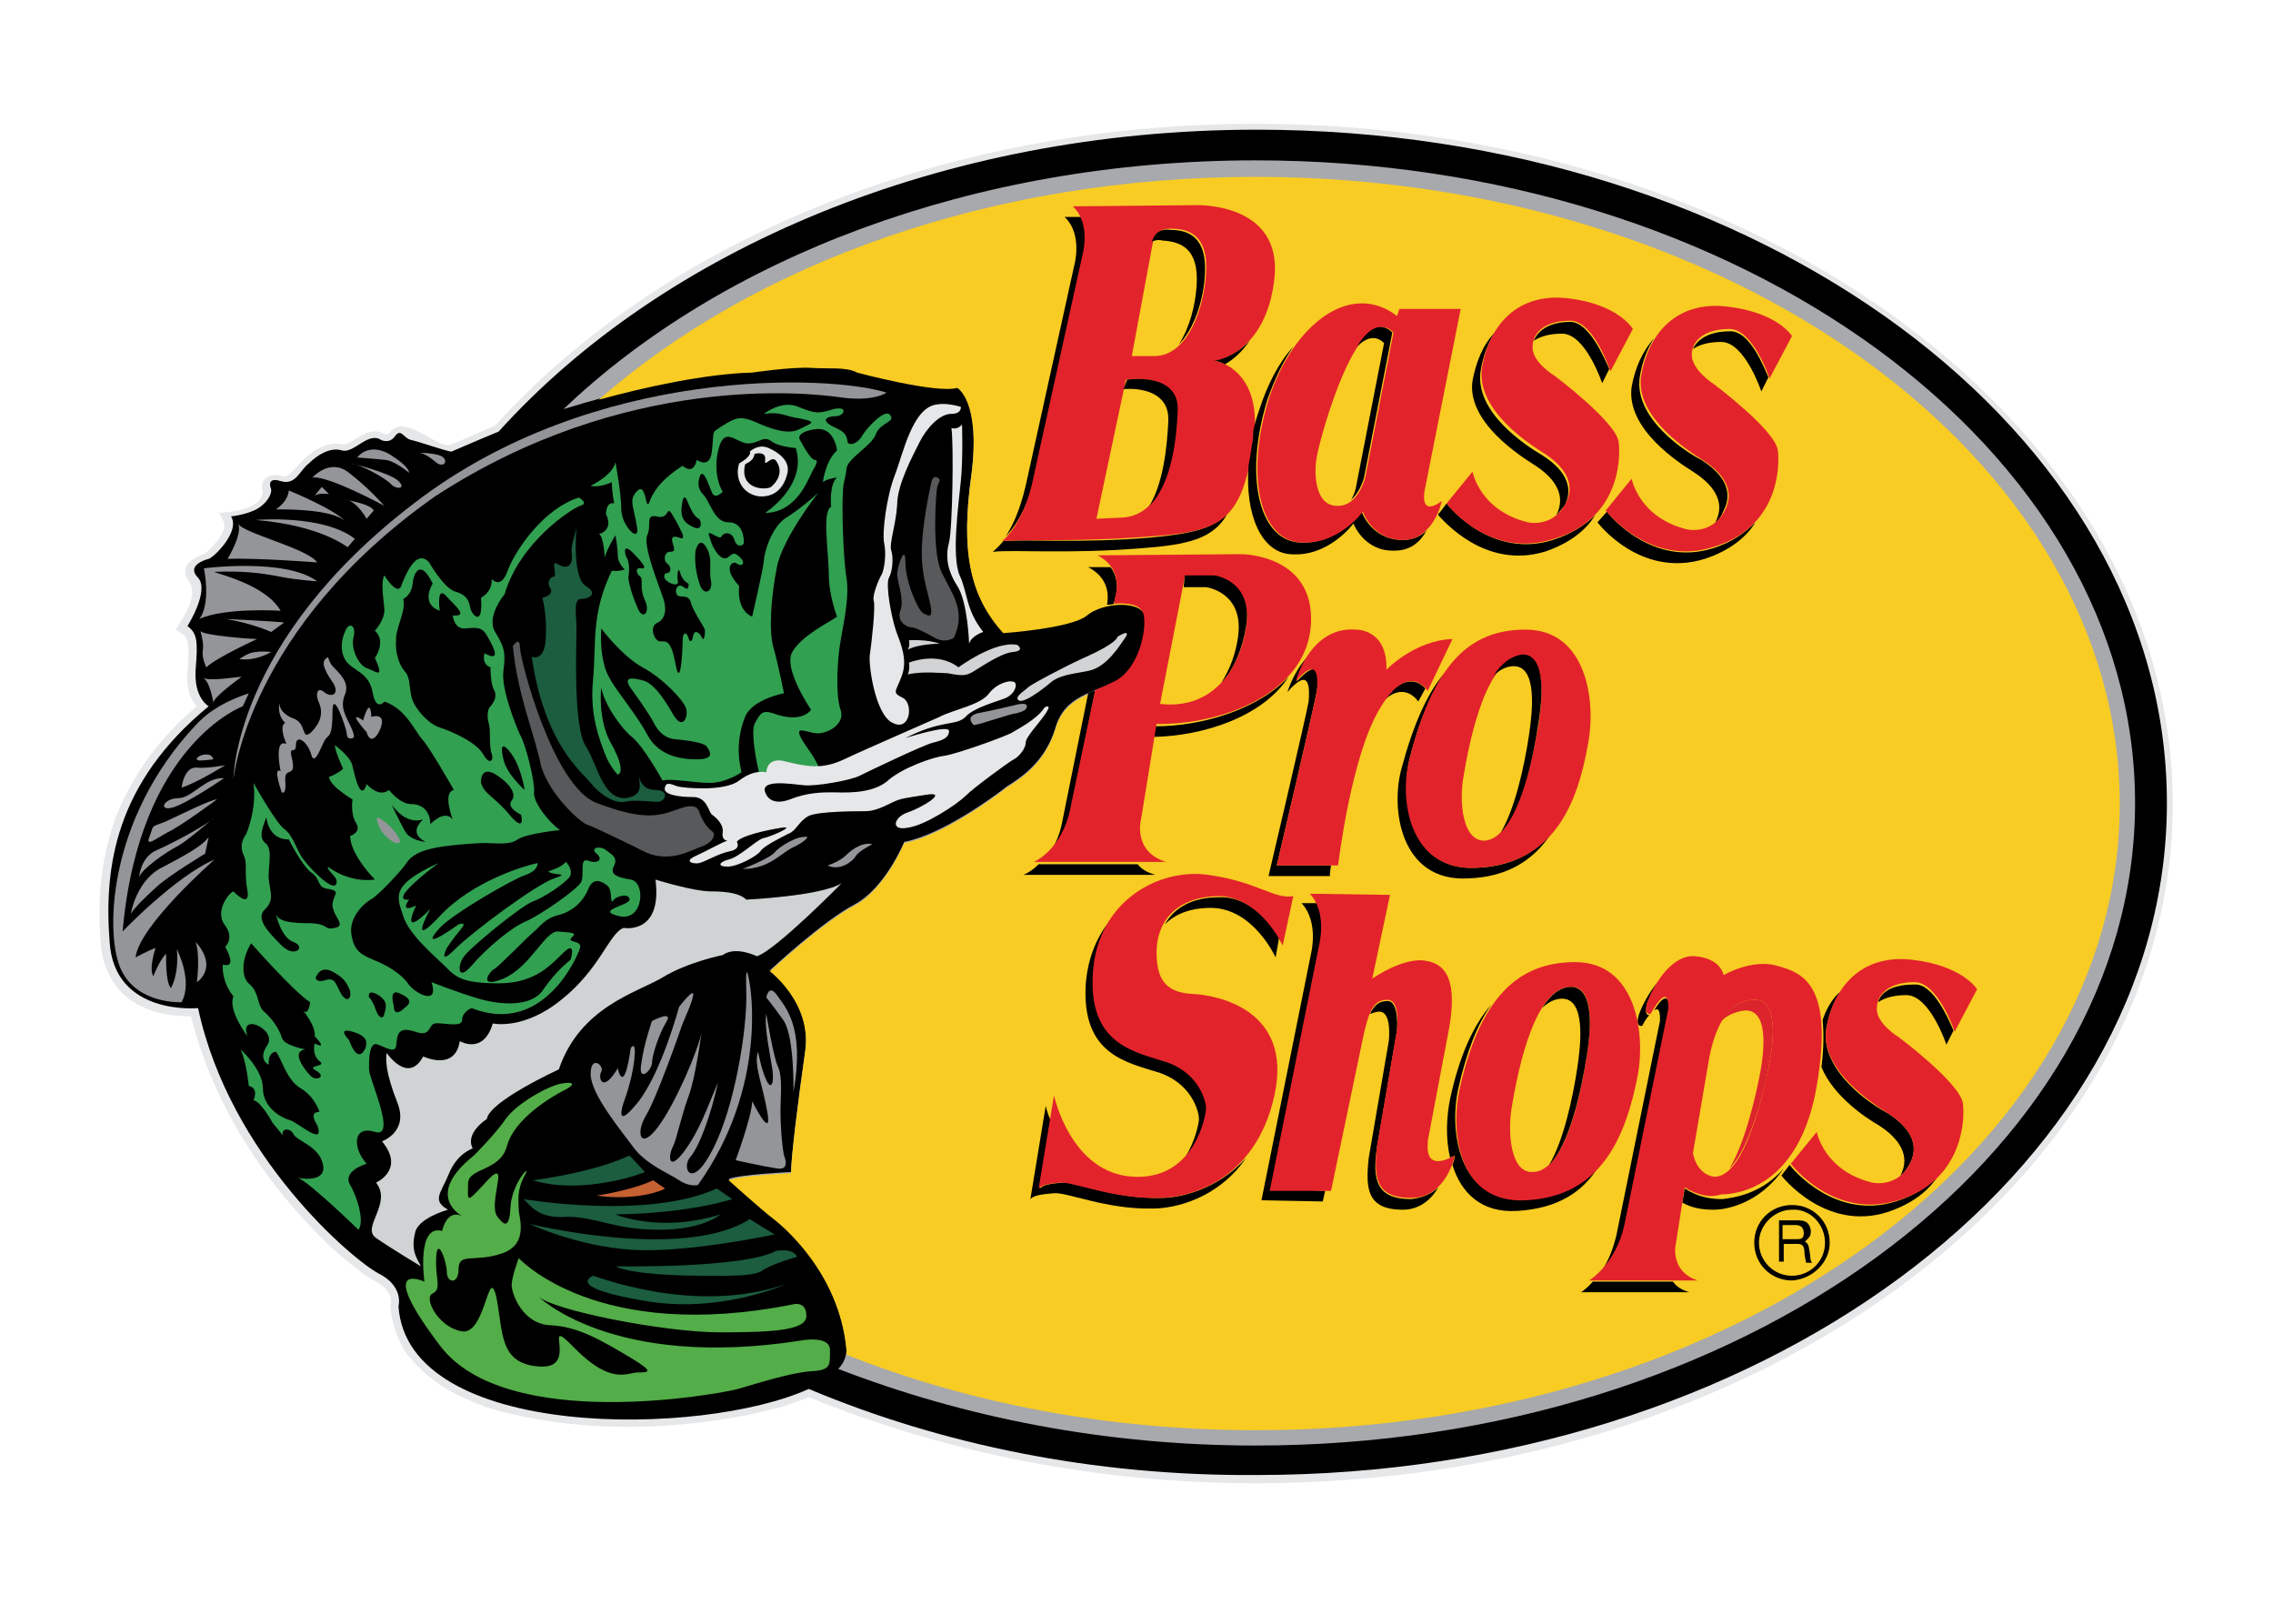
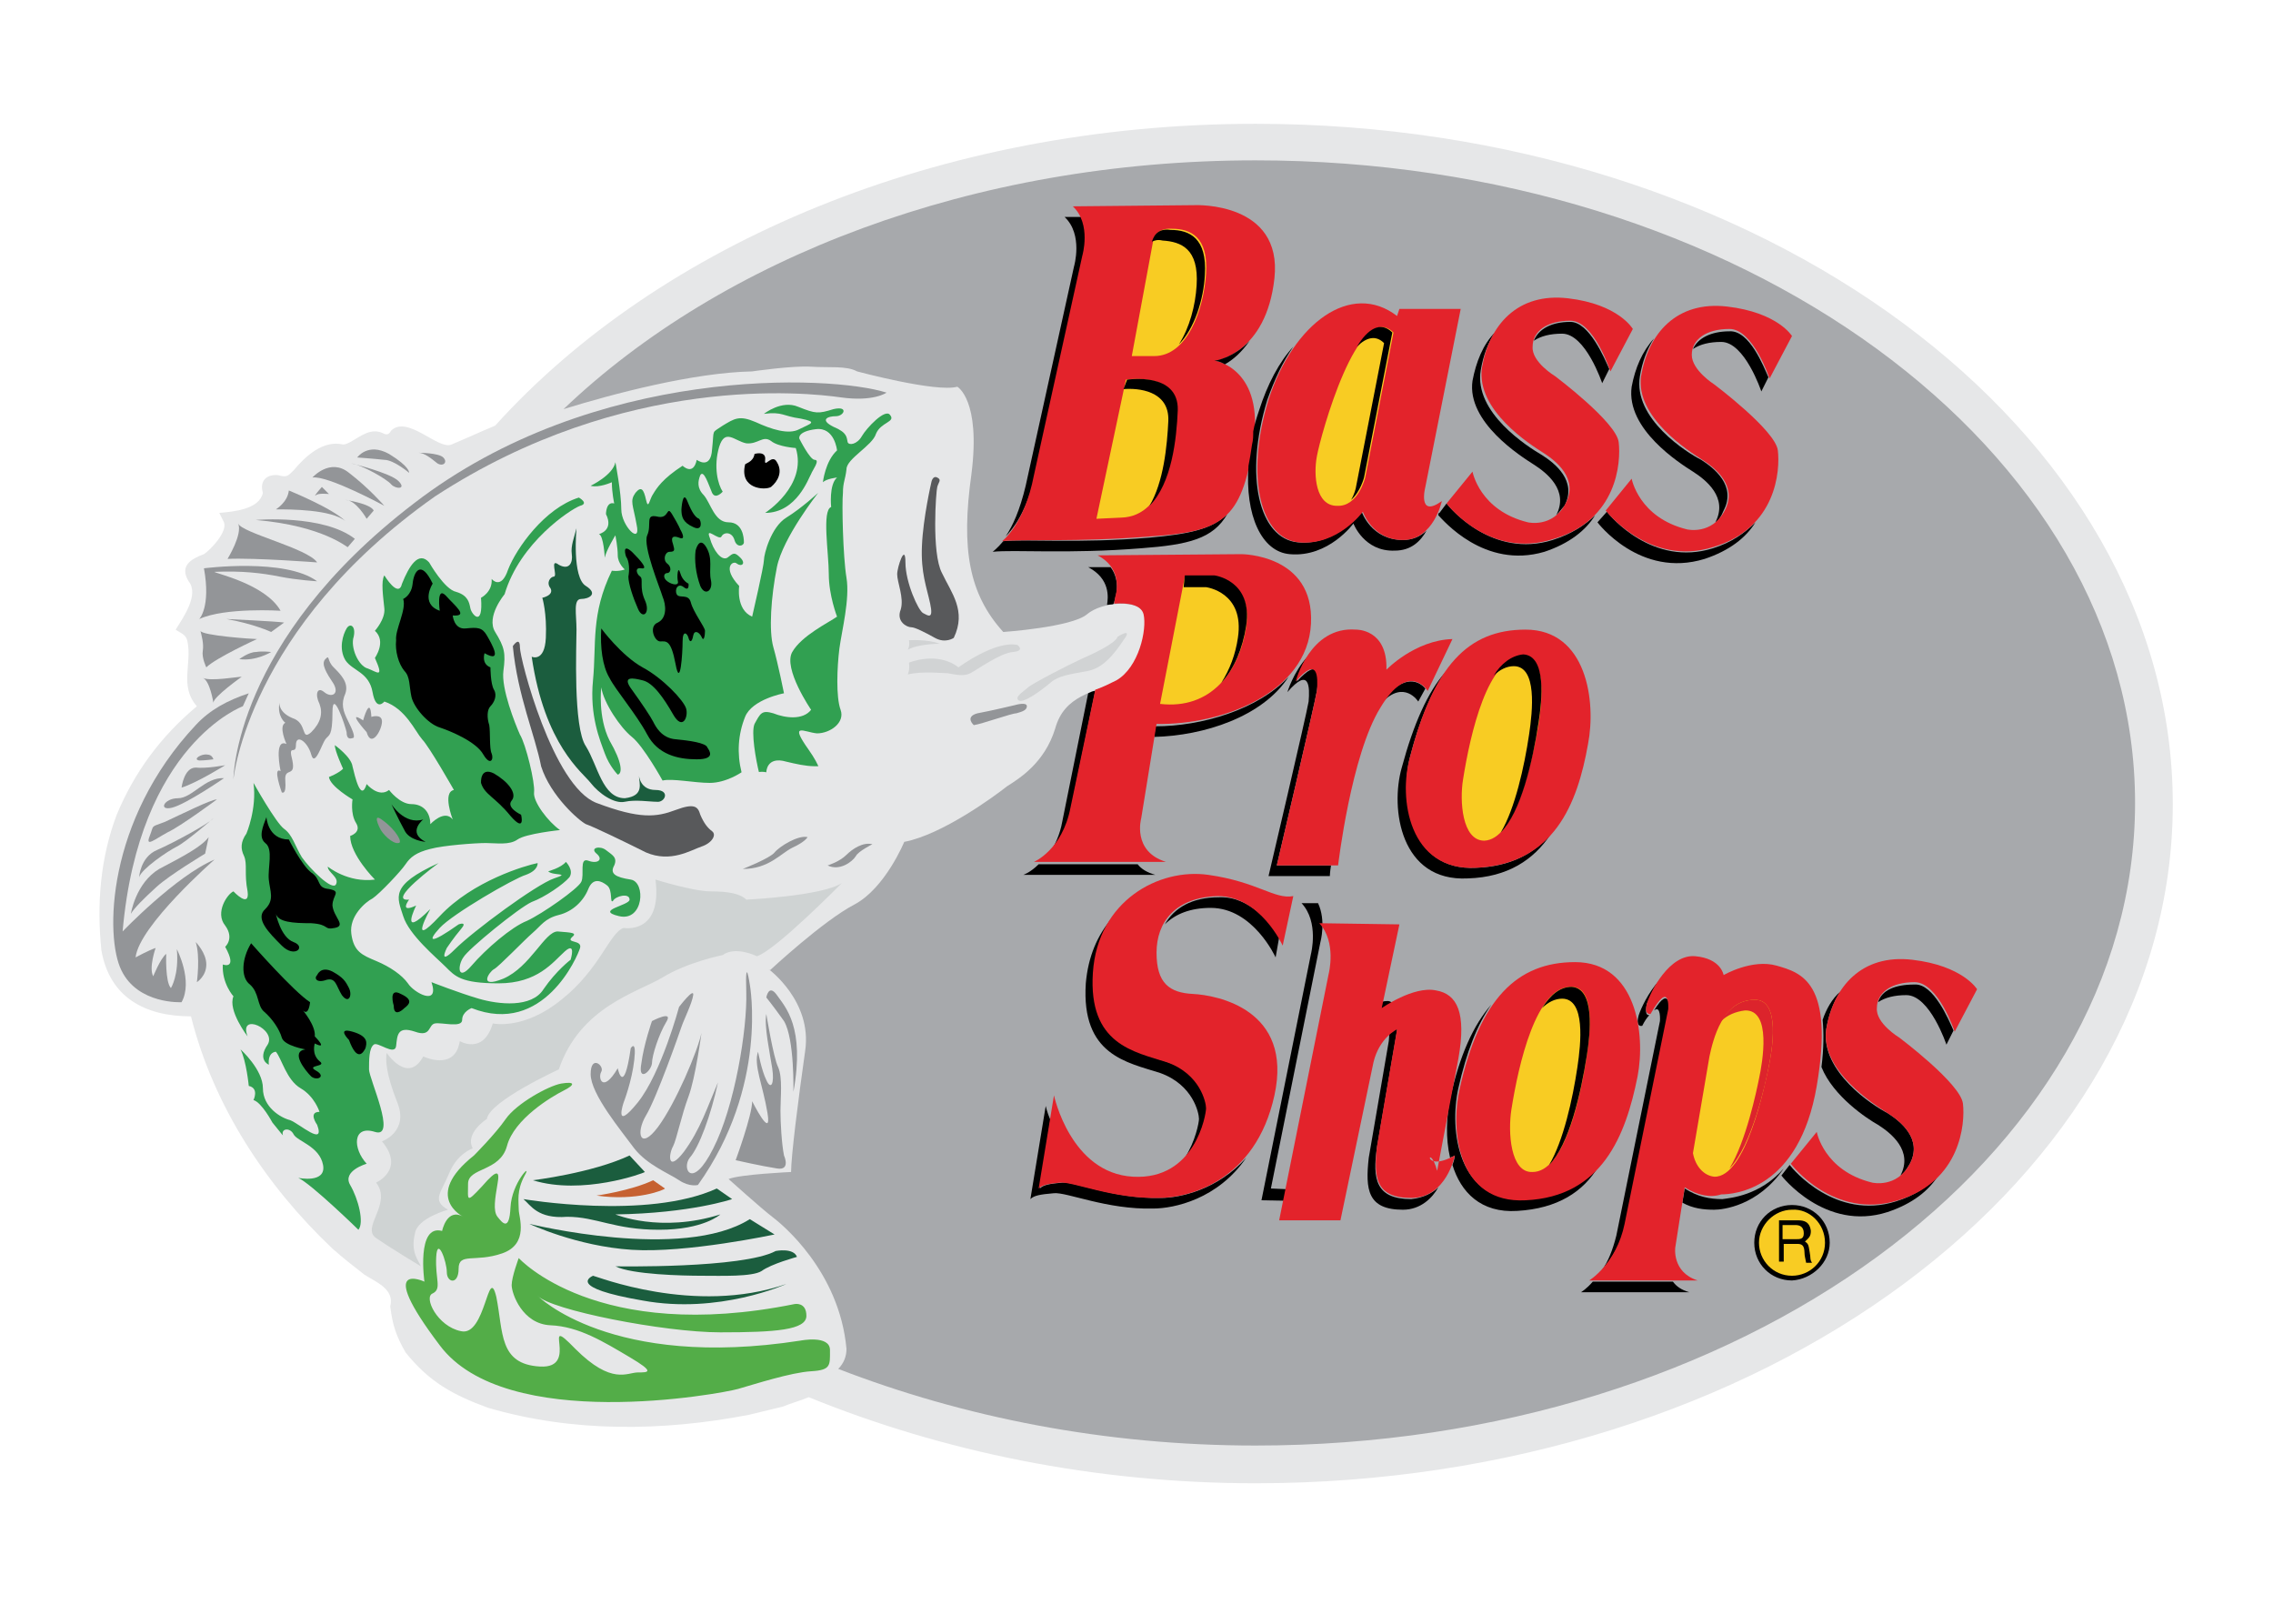
<svg xmlns="http://www.w3.org/2000/svg" version="1.1" id="Layer_1" x="0px" y="0px" viewBox="0 0 192.8 137.7" style="enable-background:new 0 0 192.8 137.7;" xml:space="preserve">
  <style type="text/css">
	.st0{fill-rule:evenodd;clip-rule:evenodd;fill:#FFFFFF;}
	.st1{fill-rule:evenodd;clip-rule:evenodd;fill:#E6E7E8;}
	.st2{fill-rule:evenodd;clip-rule:evenodd;}
	.st3{fill-rule:evenodd;clip-rule:evenodd;fill:#939598;}
	.st4{fill-rule:evenodd;clip-rule:evenodd;fill:#53AD48;}
	.st5{fill-rule:evenodd;clip-rule:evenodd;fill:#1B5D3E;}
	.st6{fill-rule:evenodd;clip-rule:evenodd;fill:#C66131;}
	.st7{fill-rule:evenodd;clip-rule:evenodd;fill:#CFD3D3;}
	.st8{fill-rule:evenodd;clip-rule:evenodd;fill:#31A051;}
	.st9{fill-rule:evenodd;clip-rule:evenodd;fill:#58595B;}
	.st10{fill-rule:evenodd;clip-rule:evenodd;fill:#D1D3D4;}
	.st11{fill-rule:evenodd;clip-rule:evenodd;fill:#A7A9AC;}
	.st12{fill-rule:evenodd;clip-rule:evenodd;fill:#F8CC23;}
	.st13{fill-rule:evenodd;clip-rule:evenodd;fill:#E3232B;}
	.st14{fill-rule:evenodd;clip-rule:evenodd;fill:#DC242C;}
</style>
  <g>
-     <polygon class="st0" points="0,-28.3 192.8,-28.3 192.8,164.5 0,164.5 0,-28.3  " />
    <path class="st1" d="M106.5,10.5c42.8,0,77.8,25.9,77.8,57.7c0,31.7-34.9,57.6-77.8,57.6c-13.7,0-26.6-2.7-37.9-7.3   c-0.7,0.3-1.5,0.5-2.2,0.8l-2.9,0.7c-7.3,1.4-14.9,1.5-22.1-0.6c-3-1.1-5-2.2-7-4.7c-0.8-1.4-1.1-2.3-1.3-3.9   c0.4-1.5-1.3-2.1-2.2-2.7c-0.9-0.7-1.8-1.4-2.7-2.2c-5.6-5.3-10.1-12.1-12-19.7c-3.9,0-6.9-1.6-7.6-5.6c-0.4-3.9-0.1-7.8,1.3-11.5   c1.5-3.6,3.7-6.6,6.8-9.2c-1.5-1.7-0.4-3.6-0.8-5.5c-0.1-0.6-0.6-0.7-1-1c0.7-1.1,2-3,1.1-4.1c-0.8-1.3,0.2-1.9,1.3-2.3   c0.6-0.4,2-1.9,1.7-2.7l-0.4-0.8c1.2-0.1,3.4-0.3,3.7-1.7c-0.3-1,0.3-1.6,1.3-1.5c0.7,0.2,0.8,0.1,1.3-0.4c1-1.2,2.5-2.6,4.2-2.2   c0.2,0,0.4-0.1,0.6-0.2c0.9-0.5,1.8-1.3,2.9-0.7c0.3,0.1,0.4,0,0.6-0.3c1.4-1.3,4,1.7,5.1,1.2c1.2-0.5,2.5-1.1,3.7-1.6   C55.9,20.7,79.6,10.5,106.5,10.5L106.5,10.5z" />
-     <path class="st2" d="M68.6,117.8c-9,4.1-34,4.4-34.8-7c0,0,0.5-1.7-1.7-2.8c-2.1-1.1-12.6-9.9-15.3-22.5c0,0-7.1,0.7-7.5-5.6   c-0.5-6.4,0.5-13.5,8.4-20c0,0-1.3-0.7-1.1-3.2c0.2-2.4,0.1-3-0.7-3.6c0,0,1.9-3,0.9-4.1c-1-1,0.5-1.5,0.9-1.6   c0.4-0.1,2.7-2.3,1.9-3.6c0,0,1.9-0.2,2.7-1c0.8-0.7,0.7-1.3,0.7-1.3s-0.5-1.1,0.8-0.7c1.3,0.4,1.6-0.9,2.4-1.5   c0.7-0.7,1.8-1.4,2.8-1.1c1,0.3,2.2-1.6,3.3-0.9c0,0,0.7,0.4,1.2-0.3c0.5-0.7,0.7,0.1,1.3,0.3c0.6,0.1,3.1,1,3.5,1c0,0,2.3-1,4-1.7   c13.9-15.4,37.5-25.6,64.3-25.6c42.5,0,77.2,25.6,77.2,57.1c0,31.4-34.7,57-77.2,57C92.7,125.2,79.8,122.5,68.6,117.8L68.6,117.8z" />
    <path class="st3" d="M19.8,66.1c0,0,0-11.7,15.3-23.4c15.3-11.8,35.4-10.9,40.1-9.4c0,0-1.1,0.8-3.9,0.4   c-2.8-0.4-18.3-2.1-34.4,8.4C21,53.3,19.8,66.1,19.8,66.1L19.8,66.1z" />
    <path class="st4" d="M44,106.7c0,0,6.6,7.3,23.4,3.9c0,0,1-0.2,1,1c0,1.2-2.6,1.4-7.3,1.4c-4.8,0-14.4-1.9-15.5-3.1   c0,0,6.2,6.3,22.3,3.8c0,0,2.5-0.5,2.5,0.8c0,1.3,0.1,1.7-1.6,1.8c-1.7,0.1-4.8,1.1-6.2,1.5c-1.4,0.4-19.7,3.8-25.3-3.7   c-5.6-7.4-1.3-5.4-1.3-5.4s-0.7-4.9,1.5-4.3c0,0,0.4-2,1.8-1.2c0,0-3.5-1.7,0.9-5.2c0,0,1.8-1.8,2.7-3.1c0.9-1.3,3.6-2.8,4.7-3   c1.2-0.2,1.2,0.1,0.2,0.6c-1,0.5-4.2,2.4-4.8,4.7c-0.6,2.2-3.3,1.8-3.3,3.2c0,1.4-0.2,1.7,1.2,0.2c1.3-1.5,1.5-1.3,1.3-0.2   c-0.2,1.2-0.4,2.3,0,2.8c0.4,0.5,1,1.3,1.1-0.8c0.1-2.1,1.9-3.9,1.2-2.7c-0.7,1.3-0.5,2.2-0.5,2.9c0,0.6,0.9,2.9-1.4,3.7   c-2.3,0.8-3.7-0.1-3.7,1.3c0,1.4-1,1.2-1,0.3c0-0.9-0.8-3.1-0.9-1.3c-0.1,1.9,0.5,2.7-0.3,3.1c-0.8,0.3,0.4,2.8,2.4,3.2   c2.1,0.5,2.3-5.8,3-2.9c0.6,3,0.2,5.7,3.7,5.9c3.5,0.2-0.1-4.7,3-1.5c3.1,3.1,4.4,2,5.3,2c0.9,0,1.5,0-0.7-1.3   c-2.2-1.3-4.3-2.6-6.7-2.7c-2.4-0.1-3.3-2.7-3.3-3.4C43.4,108.3,44,106.7,44,106.7L44,106.7z" />
    <path class="st5" d="M50.3,108.2c0.2,0,8.6,3.4,16.4,0.7c0,0-5.7,2.6-12.2,1.4C48.1,109.2,50.1,108.3,50.3,108.2L50.3,108.2z" />
    <path class="st5" d="M52.2,107.4c0,0,10.8,0.2,13.6-1.3c0,0,1.5-0.3,1.8,0.5c0,0-2.2,0.6-3,1.2c-0.8,0.5-3.4,0.4-5.1,0.4   C57.9,108.2,53.6,108.1,52.2,107.4L52.2,107.4z" />
    <path class="st5" d="M44.9,103.8c0,0,13,3.2,18.7-0.4l2.1,1.3c0,0-7.5,1.6-12.1,1.3C48.9,105.7,44.9,103.8,44.9,103.8L44.9,103.8z" />
    <path class="st5" d="M44.4,101.7c0,0,10.5,1.8,16.4-0.9l1.3,0.9c0,0-3.5,1.2-9.9,1.3c0,0,3.8,1.6,8.9,0c0,0-1.4,1.3-5.2,1.3   c-3.8,0-5.3-1.1-7.8-1.1C45.6,103.4,45,102.2,44.4,101.7L44.4,101.7z" />
    <path class="st6" d="M50.6,101.4c0,0,2.9-0.4,4.8-1.3l1,0.7C56.4,100.9,54,101.9,50.6,101.4L50.6,101.4z" />
    <path class="st5" d="M45.2,100.1c0,0,5-0.6,8.2-2.1l1.3,1.4C54.6,99.5,49.4,101.4,45.2,100.1L45.2,100.1z" />
    <path class="st3" d="M55.3,86.6c0,0,1.9-1,1.2,0.1c-0.6,1-1.2,2.8-1.2,3.5c-0.1,0.7-1.2,1.6-0.9,0C54.6,88.6,55.3,86.6,55.3,86.6   L55.3,86.6z" />
    <path class="st3" d="M65,84.6c0,0,0.2-1.2,0.9-0.2c0.7,1,2.4,2.7,1.4,8.2c0,0,0.1-4.5-0.8-6C65.5,85.2,65,84.6,65,84.6L65,84.6z" />
    <path class="st3" d="M66.5,98c0,0,0.6,1.3-0.6,1.1c-1.3-0.2-3.5-0.7-3.5-0.7s1.4-3.8,1.4-5c0,0,1.7,3.4,1.3,1   c-0.4-2.4-1.2-4.1-0.8-5.2c0,0,0.3,1.6,0.7,2.4c0.4,0.9,0.7,0.3,0.5-1C65.3,89.3,64.8,87,65,86c0,0,0.6,3.7,1,4.5   c0.4,0.9,0.2,2.6,0.2,3.7C66.2,95.2,66.3,97,66.5,98L66.5,98z" />
    <path class="st3" d="M63.6,83.5c0,0,1.6,8.6-4.4,17c0,0-0.7,0.2-1.6-0.4c-0.9-0.6-2.7-1.3-3.8-2.7c-1.1-1.5-3.7-4.6-3.7-6.3   c0-1.7,1.2-0.7,0.9-0.2c-0.3,0.5,0.1,1.9,1.4-0.3c0,0,0.5,2.5,1.1-1.7c0,0,0.5-0.8,0.3,1c-0.2,1.8-0.9,3.6-0.9,3.6s-0.9,2.6,1.2,0   c2-2.5,3.5-8.1,3.5-8.1s1.3-1.7,1.2-1c-0.1,0.7-0.8,2.1-1,2.7c-0.2,0.6-2.1,6-3,7.5c-0.9,1.5-0.5,3,1,1c1.5-2,3.4-6.5,3.7-8   c0,0-0.5,3.8-1.1,5.4c-0.6,1.6-1,3.6-1.3,4.2c-0.4,0.7-0.5,2.3,0.9,0.5c1.4-1.9,2-3.8,2.9-5.9c-0.6,2.8-1.6,5.5-2.4,6.4   c-0.7,0.9,0.2,2.8,2-0.8c1.8-3.5,2.9-10.1,2.8-13.3C63.2,80.8,63.6,83.5,63.6,83.5L63.6,83.5z" />
    <path class="st7" d="M35.7,107.4c0,0-2.5-1.5-3.8-2.4c-1.3-0.9,1.4-2.9,0-4.7c0,0,2.5-1.1,0.5-3.5c0,0,2.3-0.8,1.3-3.3   c-1-2.5-1-3.7-0.9-4.2c0,0,1.8,2.7,3.1,0.3c0,0,2.7,1.3,3.1-1.3c0,0,2,1.2,2.8-1.5c0,0,2.6,0.6,5.8-2c3.3-2.6,4.1-5.7,5.3-6.1   c0,0,3.3,0.6,2.7-4.1c0,0,3.2,1,4.7,1c1.5,0,2.5,0.2,3,0.7c0,0,6.4-0.3,8.1-1.4c0,0-5.6,5.7-7.2,6.2c0,0-1.8-0.9-2.9-0.1   c0,0-3,0.6-5.1,1.9c-2.2,1.3-7,2.5-8.8,7.8c0,0-5.9,2.7-6.1,4.2c0,0-1.9,1.2-1.2,2.5c0,0-1.3,0.4-2,2.1c-0.7,1.7-1.5,2.3-0.1,3.1   c0,0-2.6,0.7-2.8,2C34.8,106.2,35.5,106.9,35.7,107.4L35.7,107.4z" />
    <path class="st8" d="M36.4,47.7c0,0,1.3,2.3,2.3,2.5c1,0.3,1.1,0.9,1.2,1.4c0.1,0.5,1.1,1.7,0.9-0.9c0,0,1-0.5,0.9-1.6   c0,0,0.8,1,1.4-0.8c0.7-1.8,3.1-5.2,6-6.1c0,0,0.9,0.5,0.1,0.7c-0.8,0.3-5.1,3.1-6.4,7.5c0,0-1.6,1.9-0.8,3.2   c0.8,1.3,0.9,1.8,0.7,3.3c-0.2,1.5,1,4.5,1.4,5.4c0.5,0.8,1.3,4.1,1.2,4.9c-0.1,0.8,1.2,2.5,2.2,3.2c0,0-2.9,0.3-3.6,0.8   c-0.7,0.5-1.8,0.3-2.7,0.3c-0.9,0-3.6,0.2-4.7,0.5c-1.2,0.3-1.7,0.7-2.1,1.3c-0.4,0.6-2.2,2.5-2.8,2.9c-0.6,0.3-2,1.5-1.8,3   c0.2,1.5,0.9,1.8,2.1,2.3c1.2,0.5,2.2,1.2,2.7,1.9c0.5,0.8,2.7,2,2-0.1c0,0,2.3,0.9,4,1.4c1.7,0.5,4.5,0.8,5.5-0.8   c1.1-1.6,2.3-2.5,2.3-2.5s0.5-1.6-0.5-0.7c-1,0.9-2.3,2.7-5.6,2.7c-3.2,0-3.7-0.6-4.5-1.4c-0.8-0.8-3.1-2.7-3.6-4.3   c-0.5-1.6-1.2-2.6,3-4.5c0,0-4.5,3.3-2.5,3.1c0,0-0.9,1.2,0.6,0.5c0,0-1.5,3,1.2,0.3c0,0-2,3.6,0.8,0.6c2.8-3,7.3-4.3,8.3-4.5   c0,0,0.1,0.6-1,1c-1,0.3-6.2,3.3-7.3,4.5c-1.1,1.2-0.8,1.4,1.6-0.3c0,0,0.8-0.3,0.2,0.4c-0.6,0.7-1.2,1.6-1.2,1.6s-0.8,1.6,0.7,0.1   c1.5-1.5,6.9-5.5,8.4-6c1.5-0.5-0.1-0.2-0.5-0.6c0,0,1.1-0.3,1.5-0.8c0,0,0.7,0.7,0.3,1.3c-0.5,0.6-2.1,1.7-3.2,2.1   c-1.1,0.5-5.4,4-5.8,4.7c-0.5,0.7-0.5,2.1,0.7,0.7c1.2-1.4,3.4-3.3,4.7-3.8c1.3-0.6,4.3-2.7,4.6-3.3c0.3-0.6-0.2-2.1,0.6-1.8   c0.8,0.3,1.3-0.1,0.7-0.6c-0.6-0.5,0.3-0.7,0.8-0.3c0.5,0.4,1,0.6,0.7,1.3c-0.4,0.7,0.1,1,1.4,1.2c1.3,0.2,1.1,3.6-1,3.1   c-2.1-0.5,0.9-0.9,0.9-1.4c0-0.6-1.2-0.3-1.4,0.1c-0.3,0.3,0-0.9-0.5-1.3c-0.5-0.4-1.2-0.7-1.6,0.3c-0.4,1-1.3,1.9-2.5,2.2   c-1.2,0.3-1.5,0.9-2.2,1.5c-0.7,0.6-2.9,2.9-3.3,3.1c-0.4,0.2-1.4,1.7,0.8,0.8c2.3-1,3.5-4,4.6-4c1.2,0.1,1.7,0.1,1.2,0.5   c-0.5,0.5,0.9,0.2,0.7,0.9c-0.2,0.7-3.1,7.5-9.2,5.1c0,0-0.8,0.3-0.8,1c0,0.7-1.7,0.2-2.3,0.3c-0.6,0.1-0.3,1.2-1.7,0.7   c-1.5-0.5-1.5,0.3-1.6,1.2c-0.1,0.9-1.6-0.4-1.9-0.1c-0.4,0.3-0.4,1.3-0.4,2.1c0,0.8,2.4,5.9,0.5,5.3c-1.9-0.6-1.9,1.4-0.7,2.7   c0,0-2.1,0.6-1.4,1.8c0.7,1.2,1.2,3.2,0.7,3.8c0,0-4-3.9-5.1-4.4c0,0,2.4,0.5,2.1-1.1c-0.3-1.6-2.2-2-2.5-2.6   c-0.3-0.6-1.1-0.5-0.9,0.1c0,0-0.1-0.1-0.9-1.1c0,0-0.9-1.7-1.6-1.9c0,0,0.5-1-0.4-1.2c0,0-0.2-2.1-0.7-3.1c0,0,1.9,1.7,1.9,3.3   c0,1.6,1.5,2.5,2.3,2.7c0.8,0.3,3,2.3,2.3,0.4c0,0-0.8-1.1,0.2-1.1c0,0-0.4-1.3-1.6-2c-1.2-0.7-1.6-2.5-2.1-3.1c0,0-0.7,0-0.6,1.1   c0,0-1-0.4-0.1-1.7c0.8-1.3-2.5-2.8-1.7-0.7c0,0-1.7-2.2-1.2-3.4c0,0-1-1.1-0.9-2.7c0,0,1.3,0.5,0.2-1.5c0,0,0.8-0.7,0-1.8   c-0.9-1.1,0.2-2.7,0.7-2.9c0,0,1.4,1.5,1.2,0c-0.3-1.5,0-2.3-0.3-3c-0.3-0.6-0.3-1.2,0.2-1.9c0,0,0.9-2.1,0.6-4.3   c0,0,1.9,3.4,2.6,3.9c0.7,0.5,0.9,1.4,1.5,2.4c0.7,1,2.6,2.9,2.9,2.3c0.3-0.6-0.7-1-0.7-1.5c0,0,1.7,1.4,4,1.1c0,0-2.1-2.1-2.1-3.7   c0,0,1-0.3,0.5-1.1c-0.5-0.8-0.3-2-0.3-2s-1.9-1.1-2-1.9c0,0,0.8-0.3,1.2-0.7c0,0-0.7-1.5-0.7-2c0,0,1.4,1,1.5,1.8   c0.2,0.8,0.7,3.1,1.2,1.5c0,0,1,1.2,1.9,0.5c0,0,0.9,1.2,1.9,1.2c1,0,1.6,0.7,1.6,1.7c0,0,1.2-1.3,1.9-0.4c0,0-0.9-2.3,0.1-2.5   c0,0-2.1-3.7-2.7-4.3c-0.6-0.7-1.4-2.6-3.2-3.2c0,0-0.7,0.9-1-0.8c-0.3-1.7-1.7-1.8-2.3-2.7c-0.6-1-0.2-2.2,0.1-2.7   c0.3-0.5,0.8-0.2,0.6,0.7c-0.3,0.9,0.4,2.5,1.2,2.7c0.8,0.3,1.4,0.9,0.6-0.9c0,0,1-1.4,0-2.3c0,0,0.9-1,0.8-1.9   c-0.1-1-0.3-2.3,0-2.8c0,0,1.2,2,1.5,0.7C34.7,48,35.5,46.7,36.4,47.7L36.4,47.7z" />
    <path class="st5" d="M54.2,65.8c0,0,0.1,1.2,1.4,1.2c1.3,0,0.8,1.1,0.1,1C55.1,68,53.9,67.8,53,68c-0.9,0.2-2.2-0.7-2.9-1.6   c-0.7-0.9-3.9-3.2-5-10.7c0,0,1.1,0.5,1.2-1.6c0.1-2.1-0.3-3.4-0.3-3.4s1-0.2,0.7-0.8c-0.4-0.5,0-1,0.3-1c0.3-0.1-0.4-1.6,0.4-1   c0.9,0.5,1.2-0.2,1.1-0.9c-0.1-0.7,0.2-1.4,0.4-2.2c0,0-0.4,4.2,0.8,4.9c1.1,0.7,0.2,1.1-0.4,1.1c-0.7,0-0.4,1.3-0.4,2.6   c0,1.4-0.3,8.3,0.8,9.9c1,1.6,1.4,4.4,3.3,4.4C54.7,67.5,54.2,66.4,54.2,65.8L54.2,65.8z" />
    <path class="st9" d="M43.5,54.8c0,0,0.6-0.9,0.6,0.1c0,1,2.8,11.8,6.5,13.2c3.7,1.4,5.1,1.2,6.7,0.6c1.6-0.6,1.9-0.3,2.1,0.4   c0.3,0.7,0.6,1.1,1,1.4c0.4,0.3,0,1-0.9,1.3c-0.9,0.3-2.6,1.4-4.7,0.5c-2-1-4.5-2.2-5.1-2.4c-0.6-0.3-3-2.4-3.8-4.9   C45.4,62.4,43.9,59,43.5,54.8L43.5,54.8z" />
    <path class="st1" d="M62.7,39.3c0,0,1.1-0.6,0.9-1c0,0,0.7-0.7,1.6-0.3c0.9,0.4,1.8,1.1,1.6,2.1c-0.2,0.9-0.8,2.1-2.4,2   C62.9,41.9,62.3,40.5,62.7,39.3L62.7,39.3z" />
    <path class="st8" d="M64.4,65.6c-0.3-1.2-0.7-3.5-0.4-4.2c0.5-0.9,0.6-1.2,1.6-0.9c1,0.4,2.5,0.6,3.2-0.3c0,0-2.4-3.5-1.6-4.9   c0.8-1.4,3.1-2.5,3.8-3c0,0-0.7-1.8-0.7-3.6c0-1.8-0.6-5.4,0.2-5.7c0,0-0.2-1.9,0.5-2.5c0,0-0.9,0.1-1.2,0.4c0,0,0.2-1.8,1.2-2.7   c0,0-0.2-2-1.8-1.8c-1.6,0.2-1.4,0.8-1.4,0.8s0.9,1.8,1.3,1.8c0.5,0-0.2,0.9-0.3,1.2c-0.2,0.3-1.2,3.3-3.9,3.3c0,0,3.6-2.3,2.6-5.5   c0,0-1.5-0.1-2.1-0.6c-0.7-0.5-1.1,0.3-2.1,0.2c-1-0.2-1.8-1.3-2.3,0.3c-0.5,1.7-0.1,3.2,0.3,3.8c0,0-0.6,0.7-0.9,0.1   c-0.3-0.7-0.7-2-1-1.5c-0.2,0.5-0.3,1.1,0.3,1.7c0.6,0.7,0.9,2.3,2.1,2.3c1.2,0,1.3,1.3,1.3,1.7c0,0.3-0.6,0.5-0.8-0.2   c-0.2-0.7-0.9-0.7-1.1-0.3c-0.2,0.4-1.4-0.9-1,0.1c0.3,1.1,1,2,1.5,1.7c0.5-0.4,0.6-0.5,1.1,0c0.5,0.5,0.1,0.8-0.3,0.5   c-0.3-0.3-1.3,0.3,0.2,1.9c0,0-0.3,2,1.1,2.6c0,0,1-4.3,1-4.8s0.6-2.8,1.9-3.6c1.3-0.8,2.7-2.1,2.7-2.1s-3,3.8-3.5,6.3   c-0.5,2.5-0.7,5.4-0.3,6.8c0.4,1.4,0.9,3.9,0.9,3.9s-2.7,0.5-3.3,2c-0.6,1.5-0.7,3.1-0.3,4.7c0,0-1.3,0.9-2.7,0.9   c-1.3,0-3.2-0.4-4-0.2c0,0-1.6-2.9-2.6-3.7c-1-0.8-2.4-2.9-2.6-4.2c0,0-0.3,2.5,0.7,4.5c1.1,1.9,1.1,2.8,0.7,2.9   c0,0-0.7-0.7-1.1-1.8c-0.4-1.1-1.3-3.2-1-6.2c0.3-3.1-0.2-5.6,1.6-9.3c0,0,0.5,0.1,1.1-0.1c0,0-0.6-0.5-0.6-1.2   c0-0.7-0.2-1.7-0.2-1.7s-0.8,1.3-0.9,1.9c0,0-0.1-1.9-0.5-2c0,0,1.3-0.3,0.6-1.7c0,0,0-1.1,0.7-0.9c0,0-0.2-0.9-0.2-1.8   c0,0-1.1,0.5-1.8,0.3c0,0,1.9-0.9,2.1-2c0,0,0.5,2.6,0.5,4c0,1.4,1.7,3.1,1.3,1.3c-0.3-1.7-0.6-2-0.1-2.7c0.5-0.6,0.7-0.3,0.9,0.6   c0.2,0.9,0.3-0.1,0.6-0.5c0.3-0.5,0.8-1.3,2.5-2.4c0,0,0.9,0.9,1.2-0.5c0,0,1.2,0.9,1.3-0.9c0.2-1.8-0.1-1.3,0.9-2   c1-0.6,1.4-0.9,2.8-0.3c1.3,0.6,2.8,1.1,3.7,0.6c1-0.5,1.6-0.6,0.1-0.9c-1.5-0.2-1.5-0.6-3.1-0.4c0,0,1.5-1.2,2.9-0.6   c1.5,0.6,1.7,0.6,3,0.2c1.3-0.3,0.9,0.6,0.2,0.6c-0.7,0-1.4,0.3-0.2,0.9c1.2,0.5,1.1,0.9,1.2,1.3c0.1,0.3,0.8,0.2,1.2-0.5   c0.4-0.7,2-2.4,2.4-1.8c0.5,0.6-0.8,0.6-1.2,1.6c-0.3,1-2.5,2.1-2.5,3c-0.1,0.9-0.3,1.1-0.3,2c-0.1,0.9,0,5.4,0.3,7.2   c0.3,1.8-0.4,4.5-0.6,6c-0.2,1.6-0.3,4.1,0.1,5.2c0.4,1.1-0.9,2-2,2c-1.1-0.1-2.4-1-0.7,1.4c0.5,0.7,0.8,1.3,0.9,1.6   c-0.8,0-1.6-0.2-2.6-0.4c-1.7-0.4-1.7,0.9-1.7,0.9S64.7,65.6,64.4,65.6L64.4,65.6z" />
    <path class="st3" d="M70.2,73.4c0,0,1-0.3,1.6-0.9c0.5-0.5,1.4-1.1,2.2-0.9c0,0-1.2,0.6-1.4,1C72.3,73.1,71.2,73.9,70.2,73.4   L70.2,73.4z" />
    <path class="st3" d="M63,73.7c0,0,2.3-0.9,2.7-1.4c0.4-0.5,2-1.5,2.8-1.3c0,0-0.2,0.4-1.3,0.9C66.2,72.4,65.2,73.7,63,73.7L63,73.7   z" />
    <path class="st1" d="M88.6,60c0,0,0.7-0.4,0.1,0.5c-0.6,0.9-1.7,2-1.7,2.5c0,0.5-0.6,1.2-1,1.4c-0.4,0.2-3.4,2.4-4.1,3.1   c-0.7,0.7-3.4,2.5-4.9,2.7c-1.5,0.3-1.2-0.9,0-1.3c1.2-0.4,3.5-1.8,1.6-1.5c-1.9,0.3-2.2,0.3-3,0.7c-0.8,0.4-1.5,0.7-2.2,0.7   c-0.7,0-4,0-4.8,0.4c-0.8,0.4-1.1,1.3-1.7,1.5c-0.6,0.3-2.2,1.1-2.4,1.5c-0.3,0.4-1.9,1.3-2.8,1.3s-0.7-0.4,0.1-0.6   c0.9-0.2,2.3-1.6,2.9-1.8c0.6-0.1,2.9-1.1,1.6-0.9c-1.3,0.2-3.5,0.7-3.8,1.2c0,0,0.4,0.6-0.6,0.8c-1,0.2-2.1,0.9-2.6,1   c-0.4,0.1-1.4-0.1-0.3-0.6c1.1-0.5,2.1-1.1,2.7-1.3c0,0-0.5,0-0.4-0.7c0.1-0.7-0.6-1.3-0.9-1.5c-0.3-0.2-0.4-1.5-1.6-1.5   c-1.2,0-2.6-0.2-2.4-0.8c0.1-0.6,0.7-0.2,1.1-0.1c0.3,0.1,3.9,0.5,5.2-0.5c1.3-1,2.3-0.7,2.3-0.7s0-1.4,1.7-0.9   c1.7,0.4,3,0.7,4.9-0.2c1.9-0.9,7-3.1,8.1-3.6c1.1-0.6,3.5-1,4.2-2c0.7-0.9,1.9-1.2,2.2-0.9c0.2,0.3-0.1,1-0.8,1.3   c-0.7,0.3-2.7,0.8-3.4,1.6c-0.8,0.8-2,0.2-5.1,1.8c0,0,3.7-1.2,3.7-0.6c0,0.6-0.6,0.8-1.4,1c-0.8,0.2-5.4,2.4-6.2,2.8   c-0.8,0.4-3.7,0.9-4.7,0.8c-1.1-0.1-4-0.6-3.2,0.8c0,0,0.4,1,2,0.4c1.5-0.6,2.8-0.6,3.6-0.6c0.8,0,3.2,0.2,4.6-0.9   c1.3-1.2,4-2.1,4.9-2.2c0.9-0.1,5.4-1.7,5.8-2C86.2,61.9,88,61,88.6,60L88.6,60z" />
    <path class="st3" d="M82.6,61.5c0,0-0.8-0.7,0.3-1c1.1-0.2,3.2-0.7,3.2-0.7s1-0.3,1,0.1c0,0.4-0.6,0.5-0.9,0.6   C85.8,60.5,83.3,61.4,82.6,61.5L82.6,61.5z" />
    <path class="st10" d="M94.8,54c0,0,1.1-0.7,0.7,0c-0.5,0.7-1.6,2.6-3.2,2.9c-1.6,0.3-2.5,0.4-3.2,1c-0.7,0.6-2.3,1.8-2.7,1.5   c-0.4-0.3,0.5-0.8,0.8-1.1c0.3-0.3,3.6-2,4.5-2.4C92.6,55.5,94.6,54.6,94.8,54L94.8,54z" />
    <path class="st10" d="M77,57.2c0,0,0.2-0.4,0.1-1c0,0,2.4-1,4.2,0.4c0,0,3.1-2.3,5-1.9c0,0,0.7,0.5-0.4,0.6c-1.1,0.1-3,1.5-3.6,1.8   c-0.6,0.3-1.3,0.1-1.9,0C79.9,57.1,78.3,56.9,77,57.2L77,57.2z" />
    <path class="st1" d="M81.5,34.5c0,0,0.1,0.6-0.8,0.6c-1,0-2.1,1.2-2.7,2.4c-0.6,1.2-1.9,3.6-1.9,5.3c-0.1,1.7-0.7,3.3-0.5,3.9   c0.2,0.6,0.1,1.8-0.2,2.3c-0.3,0.6,0.2,3.3,0.6,4.5c0.4,1.1,1,2.4,0.5,3.8c-0.5,1.4-0.9,1.4,0.1,1.9c0.9,0.5,0.6,2.9-0.9,2.1   c-1.5-0.7-2.1-5.2-1.9-5.9c0.1-0.7,0.5-4,0.3-4.5c-0.1-0.5,0.5-1.9,0.7-2.2c0.2-0.4,0.4-1.7,0.2-2.6c-0.2-0.9,0.2-4,0.9-5.8   c0.7-1.8,1.5-5.8,3.6-6C80,34.2,80.8,34.3,81.5,34.5L81.5,34.5z" />
    <path class="st10" d="M77,55.1c0,0,0.2-0.3,0.1-0.8c0,0,1.6-0.1,2.6,0.3C78.7,54.6,77.5,54.8,77,55.1L77,55.1z" />
    <path class="st9" d="M79,40.9c0,0,0.1-0.6,0.5-0.4c0.4,0.2,0.1,0.4,0,0.8c-0.1,0.3-0.5,5.6,0.4,7.3c0.8,1.7,2.1,3.2,1,5.5   c0,0-0.7,0.5-1.6,0c-0.9-0.5-1.7-0.9-2-0.9c-0.4,0-1.3-0.5-0.9-1.5c0.3-1-0.3-2.3-0.3-3c0-0.6,0.7-2.7,0.7-1c0,1.7,1.1,4.1,1.5,4.3   c0.4,0.2,0.9,0.6,0.6-0.8c-0.3-1.4-0.8-2.6-0.7-4.9C78.3,43.9,79,40.9,79,40.9L79,40.9z" />
    <path class="st1" d="M80.7,36.3c0,0,0.5,0.2,0.9-0.3c0,0,0.1,2.8-0.1,4.8c-0.2,2-0.8,6.4-0.1,8c0.7,1.5,0.5,2.9,2,4.8   c0,0-1,0.3-1.2,1c0,0-0.1-3.5-1-4.9c-0.9-1.4-1-2.6-0.7-3.7C80.8,44.8,80.9,37.5,80.7,36.3L80.7,36.3z" />
    <path class="st11" d="M106.5,13.6c41.1,0,74.6,24.5,74.6,54.5c0,30-33.5,54.5-74.6,54.5c-12.8,0-24.8-2.4-35.4-6.5   c0.5-0.5,0.7-1.1,0.7-1.7c-0.6-6.6-5.5-10.6-6.3-11.2c-0.8-0.6-3.7-3.2-3.7-3.2c0.9-0.4,5.3-0.6,5.3-0.6c0-1.3,0.6-6.1,1.2-10.3   c0.6-4.2-3.1-6.9-3.1-6.9l0.1,0.1c0,0,4.5-4.2,7.2-5.6c2.6-1.4,4.2-5.3,4.2-5.3c3.2-0.6,7.7-3.9,8.7-4.7c1.1-0.7,3.2-2,4.1-4.9   c0.8-2.9,3.3-3,5.3-4.1c1.9-1.1,2.6-4.3,2.3-5.6c-0.4-1.3-3.6-1.1-4.9,0c-1.3,1.1-7.1,1.5-7.1,1.5c-2.9-3.2-3.6-7-2.7-13.4   c0.8-6.3-1.2-7.4-1.2-7.4c-1.8,0.5-8.5-1.3-8.5-1.3c-0.9-0.5-2.4-0.3-3.9-0.4c-1.6-0.1-5,0.4-5,0.4c-5,0.1-11.8,1.9-16,3.2   C61.2,21.9,82.5,13.6,106.5,13.6L106.5,13.6z" />
-     <path class="st12" d="M106.5,15c40.3,0,73.3,23.9,73.3,53.2c0,29.2-32.9,53.1-73.3,53.1c-12.5,0-24.4-2.3-34.7-6.4   c0-0.1,0-0.3,0-0.4c-0.6-6.6-5.5-10.6-6.3-11.2c-0.8-0.6-3.7-3.2-3.7-3.2c0.9-0.4,5.3-0.6,5.3-0.6c0-1.3,0.6-6.1,1.2-10.3   c0.6-4.2-3.1-6.9-3.1-6.9l0.1,0.1c0,0,4.5-4.2,7.2-5.6c2.6-1.4,4.2-5.3,4.2-5.3c3.2-0.6,7.7-3.9,8.7-4.7c1.1-0.7,3.2-2,4.1-4.9   c0.8-2.9,3.3-3,5.3-4.1c1.9-1.1,2.6-4.3,2.3-5.6c-0.4-1.3-3.6-1.1-4.9,0c-1.3,1.1-7.1,1.5-7.1,1.5c-2.9-3.2-3.6-7-2.7-13.4   c0.8-6.3-1.2-7.4-1.2-7.4c-1.8,0.5-8.5-1.3-8.5-1.3c-0.9-0.5-2.4-0.3-3.9-0.4c-1.6-0.1-5,0.4-5,0.4c-3.9,0.1-9,1.2-13,2.3   C64,22.3,84.1,15,106.5,15L106.5,15z" />
    <path class="st3" d="M35.5,38.4c0,0,1.7,0,2.1,0.4c0.4,0.4,0,0.8-0.5,0.5C36.6,38.9,36,38.4,35.5,38.4L35.5,38.4z" />
    <path class="st3" d="M30.3,38.8c0,0,0.9-1.3,2.7-0.3c1.8,1.1,1.7,1.6,1.7,1.6s-1.3-1.1-2.1-1.1C31.7,38.9,30.3,38.8,30.3,38.8   L30.3,38.8z" />
    <path class="st3" d="M29.8,39.3c0,0,3.3,0.8,4,1.5c0.7,0.7-0.2,0.7-0.6,0.3C32.8,40.6,30.6,39.4,29.8,39.3L29.8,39.3z" />
    <path class="st3" d="M26.5,40.5c0,0,1.5-1.7,3.1-0.4c1.7,1.3,3,2.8,3,2.8S27.8,40.3,26.5,40.5L26.5,40.5z" />
    <path class="st3" d="M29.3,42.4c0,0,2.1,0.3,2.4,0.9L31.1,44C31.1,44,30.2,42.4,29.3,42.4L29.3,42.4z" />
    <path class="st3" d="M27.9,41.9c0,0-0.9-0.1-1.1,0.1c-0.3,0.2,0.5-0.7,0.5-0.7L27.9,41.9L27.9,41.9z" />
    <path class="st3" d="M23.4,43.2c0,0,1-0.6,1.1-1.6c0,0,3.7,1.5,4.8,2.6C28.1,43.2,24.6,43.2,23.4,43.2L23.4,43.2z" />
    <path class="st3" d="M21.7,44.1c0,0,5.7-0.5,8.4,1.6l-0.6,0.7C29.5,46.5,27.5,44.6,21.7,44.1L21.7,44.1z" />
    <path class="st3" d="M26.9,47.7c0,0-5.2-0.4-7.6-0.3c0,0,1.3-2.1,0.9-3C20.5,45.2,26.1,46.5,26.9,47.7L26.9,47.7z" />
    <path class="st3" d="M23.8,51.8c0,0-4.7-0.3-6.9,0.7c0,0,1-1,0.4-4.3c0,0,6.9-0.9,9.6,1.1c0,0-1.7-0.1-3.2-0.4   c-1.5-0.3-3.2-0.5-5.5-0.4C18.1,48.6,22.5,49.5,23.8,51.8L23.8,51.8z" />
    <path class="st3" d="M19.2,52.5c0,0,4.3,0.2,4.9,0.3L23,53.6C23,53.6,21.5,52.9,19.2,52.5L19.2,52.5z" />
    <path class="st3" d="M21.8,54.2c0,0-3.5,1.6-4.3,2.4c0,0-0.4-0.8-0.3-1.4c0.1-0.6-0.1-1.3-0.2-1.7C17.1,53.9,21.4,54.2,21.8,54.2   L21.8,54.2z" />
    <path class="st3" d="M23,55.3c0,0-1.3,0.8-2.7,0.6c0,0,0.8-0.6,1.4-0.6C22.3,55.2,23,55.3,23,55.3L23,55.3z" />
    <path class="st3" d="M20.5,57.4c0,0-2.4,1.7-2.4,2.2c0,0-0.3-1.9-0.9-2.1C17.9,57.8,20.1,57.4,20.5,57.4L20.5,57.4z" />
    <path class="st3" d="M31.1,62.1c0,0-1.8-2-0.3-1c0,0,0.6-2.2,0.7-0.3c0,0,0.9-0.3,0.9,0.4S31.5,63.5,31.1,62.1L31.1,62.1z" />
    <path class="st3" d="M23.9,67.2c0,0-0.8-2.2-0.1-1.8c0,0-0.6-2.8,0.5-2.3c0,0-0.7-1.5-0.1-1.8c0,0-0.7-0.5-0.5-1.7   c0,0-0.1,0.8,1.1,1.3c1.3,0.4,0.7,2,1.6,1.2c0.8-0.8,1-1.6,0.7-2.4c-0.4-0.8-0.2-1.5,0.4-1c0.6,0.5,1.3,0.2,0.8-0.7   c-0.6-0.9-1.1-1.7-0.7-2.1c0.4-0.4,0.1,0.1,0.7,0.7c0.6,0.6,1.3,1.3,1,2.2c-0.4,0.9-0.2,1.5,0.2,2.3c0.4,0.8,0.7,1.5,0.4,1.5   c-0.3,0.1-0.5,0-0.5-0.5c-0.1-0.5-1.2-3.8-1.2-1.7c0,2.1-0.3,1.9-0.6,2.3c-0.3,0.4-0.9,2.4-1.2,1.3c-0.3-1.1-1.3-1.8-1.3-0.8   c0,0.9-0.7-0.2-0.3,1.3c0.3,1.5-0.7,0.5-0.6,1.7C24.3,67.5,23.9,67.2,23.9,67.2L23.9,67.2z" />
    <path class="st3" d="M16.7,83.3c0,0,0.3-2.2-0.1-3.4c0,0,0.9,0.9,0.9,1.9C17.5,82.8,16.7,83.3,16.7,83.3L16.7,83.3z" />
    <path class="st3" d="M18.1,64.4c0,0-0.7,0.1-1.2,0.1c-0.6-0.1,0.2-0.6,0.7-0.5C18,64,18.1,64.4,18.1,64.4L18.1,64.4z" />
    <path class="st3" d="M19.1,64.9c0,0-2.4,1.5-3.7,1.9c0,0,0.2-1.7,1.2-1.7C17.5,65.2,19.1,64.9,19.1,64.9L19.1,64.9z" />
    <path class="st3" d="M19,66c0,0-3.2,2.2-4.4,2.5c-1.2,0.3-0.7-0.8,0.5-0.8C16.3,67.7,17.4,65.9,19,66L19,66z" />
    <path class="st3" d="M18.4,67.8c0,0-3.1,2.3-4.2,2.8c-1.1,0.6-1.9,1.3-1.5,0.3c0.4-1,0-0.7,1.3-1.2C15.3,69.1,17.9,67.8,18.4,67.8   L18.4,67.8z" />
    <path class="st3" d="M18.1,69.4c0,0-2.3,2-3.1,2.4c-0.8,0.4-3,1.9-3.2,2.6c0,0,0.1-1.7,1.5-2.3C14.7,71.5,17.8,69.8,18.1,69.4   L18.1,69.4z" />
    <path class="st3" d="M17.7,71l-0.3,1.4c0,0-3,1.8-4.1,2.8c-1.1,1-1.9,1.8-2.2,2.3c0,0,0.4-2.6,2.4-3.8C15.6,72.6,17.1,71.8,17.7,71   L17.7,71z" />
    <path class="st3" d="M21.1,58.8l-0.5,1.1c0,0-8.8,3.2-10.2,19.1c0,0,4.5-4.7,7.8-6.1c0,0-6.4,5.6-6.7,8.3c0,0,1.1-0.6,1.7-0.8   c0,0-0.6,1.7-0.2,2.4c0,0,0.6-1.5,1.1-1.9c0,0-0.1,2.4,0.4,2.9c0,0,0.7-1.1,0.5-3.3c0,0,1.4,2.7,0.4,4.5c0,0-3.7,0.2-5.1-2.7   C8.9,79.5,9,69.6,16.6,61.5C17.8,60.2,19.3,59.4,21.1,58.8L21.1,58.8z" />
    <path class="st3" d="M32.2,70.2c0,0-0.7-1.4,0.3-0.6c1.1,0.8,1.7,1.9,1.3,1.9C33.3,71.6,32.4,70.7,32.2,70.2L32.2,70.2z" />
    <path class="st2" d="M34.2,50.8c0,0,0.7-0.3,0.8-1.3c0.1-1,0.7-2.1,1.7,0c0,0-1.1,1.7,0.6,2.3c0,0-0.3-2.1,0.5-1.3   c0.8,0.9,2,1.8,0.6,1.7c0,0,0.1,1.2,1.1,1.1c1-0.1,1.4-0.1,1.8,0.6c0.4,0.7,1.4,2.4-0.2,1.5c0,0-0.3,0.9,0.5,1.2c0,0,0,1.4,0.3,1.9   c0.3,0.5,0,1.1-0.3,1.4c-0.3,0.3-0.3,1-0.1,1.6c0.1,0.6,0,2,0.2,2.4c0.2,0.5-0.1,1.1-0.7,0.1c-0.6-1.1-2.8-2-3.7-2.3   c-1-0.3-2.2-1.7-2.4-2.6c-0.2-0.9-0.1-1.7-0.6-2.2c-0.5-0.6-0.8-1.7-0.7-2.6C33.5,53.4,34.5,51.7,34.2,50.8L34.2,50.8z" />
    <path class="st2" d="M63.2,39.4c0-0.1,0.7-0.2,0.8-0.9c0,0,1-0.3,0.9,0.5c-0.1,0.8,0.6-0.6,1,0.2c0.5,0.8,0.1,1.6-0.5,2.1   C64.9,41.6,62.7,41.5,63.2,39.4L63.2,39.4z" />
    <path class="st2" d="M51,53.3c0,0,1.7,2.3,3.5,3.3c1.7,0.9,3.5,2.8,3.7,3.5c0.2,0.7-0.3,1.9-1.1,0.5c-0.8-1.4-1.7-2.7-2.6-2.9   c-0.8-0.2-1.8-0.4-0.9,0.8c0.8,1.1,1.6,2.3,1.8,2.7c0.2,0.4,0.7,1.4,1.9,1.5c1.1,0.1,2.6,0.3,2.7,0.7c0.2,0.3,0.7,1-0.9,1   c-1.6,0-3.3-0.4-4.2-2.1c-0.9-1.7-2.7-3.8-3.2-4.8C51.1,56.5,50.9,54.9,51,53.3L51,53.3z" />
    <path class="st2" d="M53.1,47.2c0,0-0.4-1.2,0.5-0.4c0.8,0.8,1.4,1.5,0.8,1.4c-0.6-0.1-0.4,0.5-0.1,0.7c0.3,0.2-0.1,0.9,0.4,2   c0.5,1.1-0.2,1.7-0.6,0.7c-0.4-0.9-0.8-2.1-0.8-2.7C53.4,48.4,53.4,47.6,53.1,47.2L53.1,47.2z" />
    <path class="st2" d="M57.7,44.9c0,0,0.6,1-0.1,0.7c-0.8-0.3-0.6,0.3-0.5,0.6c0.1,0.4,0.2,0.6-0.3,0.6c-0.4,0-0.6,0.7-0.2,1   c0.4,0.3,0.3,0.8,0,0.8c-0.3,0-0.4,0.4,0,0.7c0.4,0.3,1,0.4,0.9,0c-0.1-0.4,0-1.4,0.2-0.7c0.2,0.7,0.7,0.9,0.7,0.9s0.1,0.7-0.4,0.3   c-0.5-0.4-0.8,0.2-0.6,0.6c0.2,0.4,1-0.1,1.2,0.7c0.2,0.8,1.2,2.1,1.2,2.4c0,0.4-0.1,1-0.3,0.5c-0.2-0.4-0.6-0.6-0.7-0.1   c-0.1,0.6-0.3,0.6-0.4,0.2c-0.1-0.4-0.5-0.7-0.5,0.3c0,1-0.2,4.1-0.6,1.9c-0.4-2.1-0.8-1.9-1.3-1.9c-0.5,0-1-1.3-0.2-1.6   c0.8-0.4,0.7-1.5,0.4-2.2c-0.2-0.7-1.7-4.3-1.3-5.2c0.4-0.9-0.2-1.8,0.8-1.6c1.1,0.3,0.8-1,1.3-0.2C57.6,44.6,57.7,44.9,57.7,44.9   L57.7,44.9z" />
    <path class="st2" d="M57.8,43.2c0,0,0.1-1.7,0.5-0.7c0.4,1,0.7,1.4,1,1.5c0.2,0.2,0.3,1.1-0.5,0.7C57.9,44.3,57.8,43.8,57.8,43.2   L57.8,43.2z" />
    <path class="st2" d="M59,46.7c0,0,0.3-1.3,0.9-0.3c0.6,1,0.2,1.9,0.4,2.8c0.2,0.9-0.5,1.4-0.9,0.5C59,48.6,58.9,47.5,59,46.7   L59,46.7z" />
    <path class="st2" d="M29.6,88.2c0,0-1.1-1.1,0.3-0.7c1.4,0.4,1.2,1,1.1,1.4C30.8,89.3,30.3,90.1,29.6,88.2L29.6,88.2z" />
    <path class="st2" d="M33.4,85.3c0,0-0.5-1.6,0.6-1c1.1,0.5,0.7,0.9,0.3,1.2C34,85.8,33.4,86.2,33.4,85.3L33.4,85.3z" />
-     <path class="st2" d="M31.3,84.6c0,0-0.2-0.8,0.8-0.2c0.9,0.6,0.6,1.1,0.5,1.6c-0.1,0.5-0.5,0.3-0.7-0.3   C31.7,85.1,31.4,84.6,31.3,84.6L31.3,84.6z" />
    <path class="st2" d="M21.3,80c0,0,3.6,4.1,5,5c0,0-0.1,1.2-0.6,0.7c0,0,1.1,1.3,1,2.2c0,0,1.2,1.2,0,0.6c0,0-0.3,0.9,0.4,1.5   c0.7,0.5-1.2,0.3-0.3,0.8c0.9,0.5,0.1,0.9-0.4,0.5c-0.5-0.5-1.8-2.1-0.5-2.3c0,0-1.8-0.3-2-1c-0.2-0.7-0.8-1.6-1.5-2.2   c-0.6-0.5-0.4-1.6-1.2-2.3C20.4,82.9,20.5,81.3,21.3,80L21.3,80z" />
    <path class="st2" d="M26.9,82.7c0,0,0.3-0.8,1.3-0.3c0.9,0.5,1.1,0.8,1.4,1.4c0.3,0.6,0,1.4-0.6,0.6c-0.5-0.8-0.5-1.5-1.3-1.3   C26.9,83.4,26.6,83,26.9,82.7L26.9,82.7z" />
    <path class="st2" d="M23.4,77.5c0,0,0.4,2,1.5,2.4c1.1,0.4,0.1,1.4-1,0.3c-1.1-1.1-2.3-2.3-1.4-3.1c0.8-0.8,0.4-1.5,0.3-2.5   c-0.1-1,0.4-2.6-0.3-3.1c-0.6-0.5-0.2-1.4,0.1-2.2c0,0,0.1,1.9,1.9,1.9c0,0,1.1,2.2,1.9,2.8c0.9,0.6,0.4,1.3,1.5,1.4   c1.1,0.2,0.3,0.5,0.3,1.4c0.1,1,1.2,1.7,0.2,1.9c-1,0.2-0.4-0.3-2-0.4C24.8,78.3,23.6,78.2,23.4,77.5L23.4,77.5z" />
    <path class="st2" d="M33.2,68.2c0,0,1.1,1.8,2.7,1.3c0,0-1.4,1.1,0.2,1.9c0,0-1.4-0.1-1.8-1C33.8,69.5,33.2,68.2,33.2,68.2   L33.2,68.2z" />
    <path class="st2" d="M40.8,66.4c0,0-0.1-1.4,1.1-0.8c1.2,0.7,2,1.7,1.5,2.3c-0.5,0.6,0.8,1.2,0.8,1.2s0.4,1.6-0.9,0.1   C42,67.6,41.1,67.4,40.8,66.4L40.8,66.4z" />
-     <path class="st2" d="M42.7,64.4c0,0-0.5-1.9,0.5-0.7c1,1.2,1.3,3.3,1.3,3.3S43,65.7,42.7,64.4L42.7,64.4z" />
    <path class="st2" d="M155.2,105.4c0-1.8-1.4-3.2-3.2-3.2c-1.8,0-3.2,1.4-3.2,3.2c0,1.8,1.4,3.2,3.2,3.2   C153.7,108.5,155.2,107.1,155.2,105.4L155.2,105.4z" />
    <path class="st2" d="M96.5,73.3c0.3,0.4,0.8,0.7,1.5,0.9l-11.2,0c0,0,0.6-0.2,1.3-0.9L96.5,73.3L96.5,73.3z" />
    <path class="st2" d="M109.3,57.4c-2.2,3.4-7.2,5-11.4,5.1l0.1-0.9C101.9,61.6,106.7,60.2,109.3,57.4L109.3,57.4z" />
    <path class="st2" d="M92.3,58.8c0.2-0.1,0.4-0.2,0.6-0.2l-2.1,10.2c-0.3,1.7-1.1,2.8-1.7,3.5c0.4-0.7,0.8-1.5,1-2.6L92.3,58.8   L92.3,58.8z" />
    <path class="st2" d="M108.5,79.5l-0.3,1.7c0,0-1.9-4.2-5.5-4.2c-1.7,0-3,0.5-3.9,1.4c0.8-1.4,2.3-2.3,4.6-2.3   C106,76,107.8,78.3,108.5,79.5L108.5,79.5z" />
    <path class="st2" d="M100.5,98.2c0.9-1.4,1.2-3,1.2-3.3c0-0.5-0.5-2.9-3.3-3.9c-2.8-0.9-6.7-1.5-6.3-7.6c0.2-2.3,1-4.1,2.2-5.5   c-0.8,1.2-1.4,2.7-1.5,4.6c-0.4,6.1,3.5,6.6,6.3,7.6c2.8,0.9,3.3,3.3,3.3,3.9C102.4,94.3,102,96.5,100.5,98.2L100.5,98.2z" />
    <path class="st2" d="M87.4,101.7l1.3-7.9c0,0,0.1,0.5,0.4,1.2l-0.9,5.8c0.3-0.3,0.8-0.4,1.9-0.5c1.1-0.1,4.4,1.4,8.4,1.3   c1.6,0,4.8-0.7,7.2-3.4c-2.4,3.5-6.1,4.3-7.9,4.3c-3.9,0.1-7.3-1.4-8.4-1.3C88.2,101.3,87.7,101.4,87.4,101.7L87.4,101.7z" />
    <path class="st2" d="M112.4,101l-0.2,0.9l-5.2-0.1l4.2-20.9c0,0,0.7-2.7-0.8-4.3l1.4,0c0.7,1.5,0.2,3.3,0.2,3.3l-4.2,20.9   L112.4,101L112.4,101z" />
    <path class="st2" d="M122,100.7c-0.5,0.9-1.5,1.9-3,1.9c-3,0-3.2-1.7-2.9-4.4l1.7-9.9c0,0,0.3-2.5-0.8-2.5c-0.3,0-0.5,0.1-0.8,0.2   c0.4-0.8,0.8-1.1,1.5-1.1c1,0,0.8,2.5,0.8,2.5l-1.7,9.9c-0.4,2.7-0.1,4.4,2.9,4.4C120.7,101.6,121.5,101.2,122,100.7L122,100.7z" />
    <path class="st2" d="M151.3,99.1c-2.2,3.2-5.2,3.5-5.9,3.5c-0.9,0-1.8-0.1-2.7-0.6l0.2-1.2c1.1,0.7,2.1,0.9,3.2,0.9   C146.8,101.6,149.3,101.4,151.3,99.1L151.3,99.1z" />
    <path class="st2" d="M139.9,86.1c-0.2,0.2-0.4,0.5-0.6,0.9c0,0-0.6,0.2-0.3-0.9c0.2-0.6,0.8-1.9,1.7-2.9c-0.5,0.7-0.8,1.5-1,1.9   C139.5,86,139.7,86.1,139.9,86.1L139.9,86.1z" />
    <path class="st2" d="M135.9,107.7c0.5-0.7,0.9-1.7,1.2-2.9l3.7-18.2c0,0,0.1-1.4-0.5-0.9c1.4-2.3,1.3,0,1.3,0l-3.7,18.2   C137.4,105.7,136.6,106.9,135.9,107.7L135.9,107.7z" />
    <path class="st2" d="M141.9,108.7c0.3,0.4,0.7,0.7,1.4,0.9h-9.2c0,0,0.5-0.3,1-0.9H141.9L141.9,108.7z" />
    <path class="st2" d="M128.7,102.7c-3.1,0.2-4.8-1.6-5.5-3.9c0.2-0.5,0.2-0.8,0.2-0.8c-0.1,0.1-0.3,0.1-0.4,0.2   c-0.4-1.7-0.3-3.5,0-5c0.8-3.7,2-6.3,3.5-8c-1.2,1.7-2.1,4-2.8,7.1c-0.8,3.6,0,9.7,5.6,9.4c2.9-0.1,4.9-1.2,6.3-2.8   C134.3,101.1,132.1,102.5,128.7,102.7L128.7,102.7z" />
    <path class="st2" d="M124.5,74.5c-5.7,0.3-6.6-5.9-5.6-9.4c1-3.7,2.2-6.4,3.7-8.1c-1.2,1.7-2.2,4.1-3,7.2c-0.9,3.5,0,9.7,5.6,9.4   c2.9-0.1,4.9-1.2,6.3-2.8C130.1,72.9,127.9,74.4,124.5,74.5L124.5,74.5z" />
    <path class="st2" d="M120.9,58.4l-0.6,1.1c0,0-1.2-1.9-3.1,0.1C119.1,56.9,120.5,57.9,120.9,58.4L120.9,58.4z" />
    <path class="st2" d="M109.2,58.7c0,0,0.5-1.7,1.7-3c-0.7,1.1-0.9,2.1-0.9,2.1c2-2.2,1.9-0.4,1.7,0.8c-0.2,1.2-3.4,14.8-3.4,14.8   h4.6c-0.1,0.6-0.1,0.9-0.1,0.9h-5.2c0,0,3.2-13.6,3.4-14.8C111.1,58.3,111.1,56.5,109.2,58.7L109.2,58.7z" />
    <path class="st2" d="M165.7,87.4l-0.6,1.2c0,0-1.4-4.2-3.4-4.2c-1,0-1.8,0.2-2.4,0.6c0.3-1,1.4-1.5,3.1-1.5   C164,83.4,165.3,86.5,165.7,87.4L165.7,87.4z" />
    <path class="st2" d="M161.2,99.7c1.1-2.1-0.8-3.6-1.9-4.3c-0.9-0.5-3.8-2.4-4.8-4.9c0.2-1.6,0.2-2.9,0.1-4c0.3-0.9,0.8-1.8,1.5-2.4   c-0.6,0.9-1,2-1.2,3.2c-0.5,3.6,4,6.5,5.2,7.1c1.1,0.7,3,2.2,1.9,4.3C161.7,99.2,161.5,99.5,161.2,99.7L161.2,99.7z" />
    <path class="st2" d="M151.1,99.7l0.7-0.9c0.3,0.4,3.9,4.7,9,3.1c1.6-0.5,2.8-1.3,3.6-2.2c-0.8,1.3-2.2,2.4-4.3,3.1   C154.8,104.5,151.1,99.7,151.1,99.7L151.1,99.7z" />
    <path class="st2" d="M93.9,51.3c0.1-0.6,0.3-2.2-1.6-3.2h1.9c0.9,1.2,0.4,2.6,0.4,2.6C94.4,51.4,94.6,51.2,93.9,51.3L93.9,51.3z" />
    <path class="st13" d="M92.9,58.5c0.6-0.2,1.2-0.5,1.8-0.8c1.9-1.1,2.6-4.3,2.3-5.6c-0.2-0.8-1.3-1-2.5-0.9l0.1-0.6   c0,0,0.8-2.3-1.5-3.5l12.2-0.1c0,0,6.2,0,5.9,5.9c-0.3,5.9-7.6,8.6-13.1,8.5l-1.3,8c0,0-0.8,2.8,2.1,3.7l-11.2,0c0,0,2.4-1,3.1-4.6   L92.9,58.5L92.9,58.5z" />
    <path class="st13" d="M88.1,100.8l1.3-7.9c0,0,1.4,6.6,6.7,6.9c5.3,0.3,6.2-5.3,6.2-5.8c0-0.5-0.5-2.9-3.3-3.9   c-2.8-0.9-6.7-1.5-6.3-7.6c0.4-6.1,5.6-8.9,9.8-8.3c4.2,0.6,5.6,2.1,7.2,1.8l-0.9,4.2c0,0-1.9-4.2-5.5-4.2   c-3.6,0.1-5.2,2.2-5.2,4.8c0,2.6,1.1,3.4,3.1,3.5c2,0.1,8.5,1.3,6.9,8.6c-1.6,7.3-7.3,8.7-9.8,8.7c-3.9,0.1-7.3-1.4-8.4-1.3   C88.9,100.4,88.4,100.5,88.1,100.8L88.1,100.8z" />
-     <path class="st13" d="M123.4,98c0,0-0.7,3.6-3.7,3.6c-3,0-3.2-1.7-2.9-4.4l1.7-9.9c0,0,0.3-2.5-0.8-2.5s-1.5,0.7-2,2.8l-2.8,13.4   l-5.2,0l4.2-20.9c0,0,0.7-2.7-0.8-4.3l6.8,0.1l-1.5,7.1c0,0,2.7-1.9,4.6-1.5c1.8,0.3,2.6,1.9,1.9,5.8l-1.8,9.5   C121.2,96.7,120.5,99.6,123.4,98L123.4,98z" />
+     <path class="st13" d="M123.4,98c0,0-0.7,3.6-3.7,3.6c-3,0-3.2-1.7-2.9-4.4l1.7-9.9s-1.5,0.7-2,2.8l-2.8,13.4   l-5.2,0l4.2-20.9c0,0,0.7-2.7-0.8-4.3l6.8,0.1l-1.5,7.1c0,0,2.7-1.9,4.6-1.5c1.8,0.3,2.6,1.9,1.9,5.8l-1.8,9.5   C121.2,96.7,120.5,99.6,123.4,98L123.4,98z" />
    <path class="st13" d="M142.9,100.7l-0.8,5.1c0,0-0.3,2.1,1.9,2.8h-9.2c0,0,2.3-1.4,3-4.8l3.7-18.2c0,0,0.2-2.6-1.5,0.4   c0,0-0.6,0.1-0.3-0.9c0.3-1,1.9-4.2,4.1-4c2.2,0.2,2.4,1.6,2.4,1.6s2.4-1.4,4.5-0.8c2.1,0.6,4.9,1.4,3.4,10.2   c-1.5,8.8-7,9.2-8.1,9.2C145.1,101.6,144,101.4,142.9,100.7L142.9,100.7z" />
    <path class="st13" d="M129.4,101.8c-5.7,0.3-6.4-5.8-5.6-9.4c1.7-7.7,4.9-10.8,9.8-10.8c5.2,0,6,6.1,5.3,9.7   C137.9,96.3,135.9,101.5,129.4,101.8L129.4,101.8z" />
    <path class="st13" d="M125.2,73.6c-5.7,0.3-6.6-5.9-5.6-9.4c2-7.7,4.9-10.8,9.8-10.8c5.2,0,6,6.1,5.3,9.7   C133.8,68.2,131.8,73.3,125.2,73.6L125.2,73.6z" />
    <path class="st13" d="M109.9,57.8c0,0,1.2-4.7,5.1-4.4c0,0,2.7-0.1,2.6,3.4c0,0,2.4-2.5,5.6-2.6l-2.1,4.4c0,0-1.6-2.6-4,1.4   c-2.5,4-3.6,13.4-3.6,13.4h-5.2c0,0,3.2-13.6,3.4-14.8C111.8,57.4,111.8,55.6,109.9,57.8L109.9,57.8z" />
    <path class="st13" d="M151.9,98.7l2.2-2.7c0,0,0.6,3.3,4.7,4.3c0,0,2.1,0.5,3.2-1.6c1.1-2.1-0.8-3.6-1.9-4.3   c-1.1-0.7-5.7-3.6-5.2-7.1c0.6-3.6,3-6.4,7.3-5.9c4.3,0.5,5.5,2.5,5.5,2.5l-1.9,3.6c0,0-1.4-4.2-3.4-4.2c-2,0-3.2,0.9-3.2,2.2   c-0.1,1.3,1.9,2.5,1.9,2.5s5.2,3.9,5.4,5.6c0.2,1.7-0.2,6.6-5.5,8.2C155.5,103.5,151.9,98.7,151.9,98.7L151.9,98.7z" />
    <path class="st2" d="M85.3,45.5c0.6-0.9,1.2-2.2,1.7-4.3l4.1-18.6c0,0,0.8-2.7-0.8-4.2h1.4c0.7,1.5,0.2,3.3,0.2,3.3l-4.1,18.6   C87.1,43.4,85.9,44.9,85.3,45.5L85.3,45.5z" />
    <path class="st2" d="M104.1,43.6c-1.2,2.1-3.3,2.6-7.3,2.9C90.6,47,86,46.6,84.2,46.8c0,0,0.4-0.3,0.9-0.9   c1.8-0.2,6.4,0.2,12.4-0.3C100.8,45.3,102.8,44.9,104.1,43.6L104.1,43.6z" />
    <path class="st13" d="M103.1,30.6c0,0,4.2,0.7,3.2,7.1c-1,6.4-2.6,7.4-8.8,7.8C91.3,46,86.7,45.7,85,45.9c0,0,1.9-1.4,2.7-5.6   l4.1-18.6c0,0,0.8-2.7-0.8-4.2l10.4-0.1c0,0,7.4-0.3,6.7,6.2C107.4,30,103.1,30.6,103.1,30.6L103.1,30.6z" />
    <path class="st2" d="M150,32l-0.6,1.2c0,0-1.4-4.2-3.4-4.2c-1,0-1.8,0.2-2.4,0.6c0.4-0.9,1.5-1.5,3.1-1.5   C148.4,28,149.6,31.1,150,32L150,32z" />
    <path class="st2" d="M145.5,44.3c1.1-2.1-0.8-3.6-1.9-4.3c-1.1-0.7-5.7-3.6-5.2-7.2c0.3-1.6,0.9-3,1.9-4.1c-0.6,0.9-1,2-1.2,3.2   c-0.6,3.6,4,6.5,5.2,7.1c1.1,0.7,3,2.2,1.9,4.3C146,43.8,145.8,44.1,145.5,44.3L145.5,44.3z" />
    <path class="st2" d="M135.5,44.3l0.8-0.9c0.3,0.4,3.9,4.7,9,3.1c1.6-0.5,2.7-1.3,3.6-2.2c-0.8,1.3-2.2,2.4-4.3,3.1   C139.1,49.1,135.5,44.3,135.5,44.3L135.5,44.3z" />
    <path class="st2" d="M136.5,31.3l-0.6,1.2c0,0-1.4-4.2-3.4-4.2c-1,0-1.8,0.2-2.4,0.6c0.4-1,1.5-1.6,3.1-1.6   C134.8,27.3,136.1,30.4,136.5,31.3L136.5,31.3z" />
    <path class="st2" d="M132,43.7L132,43.7c1.1-2.1-0.8-3.6-1.9-4.3c-1.1-0.7-5.7-3.6-5.2-7.1c0.3-1.6,0.9-3.1,1.9-4.1   c-0.6,0.9-1,2-1.2,3.2c-0.6,3.6,4,6.5,5.2,7.2c1.1,0.7,3,2.2,1.9,4.3C132.5,43.1,132.3,43.4,132,43.7L132,43.7z" />
    <path class="st2" d="M122.1,43.5l0.6-0.8c0.3,0.4,3.9,4.7,9,3.1c1.6-0.5,2.8-1.3,3.6-2.1c-0.8,1.3-2.2,2.4-4.3,3.1   c-5.1,1.5-8.6-2.7-9-3.1C122,43.6,122,43.5,122.1,43.5L122.1,43.5z" />
    <path class="st2" d="M114.8,44.4c0,0-2.1,2.9-5.4,2.6c-2.4-0.2-3.8-3.3-3.5-7.5c0.1-0.5,0.2-1.1,0.3-1.8c0.1-0.4,0.1-0.7,0.1-1.1   c0.1-0.6,0.3-1.2,0.5-1.8c0.7-2.2,1.7-4.1,2.9-5.4c-0.9,1.3-1.6,2.8-2.2,4.5c-2,6.5-0.7,11.8,2.6,12.1c3.3,0.3,5.4-2.6,5.4-2.6   s0.8,2.4,3.5,2.4c0.8,0,1.5-0.3,2-0.8c-0.5,0.9-1.3,1.7-2.7,1.7C115.7,46.8,114.8,44.4,114.8,44.4L114.8,44.4z" />
    <path class="st2" d="M106,28.9c-0.7,1-1.4,1.6-2.1,2c-0.5-0.3-0.9-0.3-0.9-0.3S104.6,30.4,106,28.9L106,28.9z" />
    <path class="st13" d="M136.2,43.3l2.2-2.7c0,0,0.6,3.3,4.7,4.3c0,0,2.1,0.5,3.2-1.6c1.1-2.1-0.8-3.6-1.9-4.3   c-1.1-0.7-5.7-3.6-5.2-7.1c0.6-3.6,3-6.4,7.3-5.9c4.3,0.5,5.5,2.5,5.5,2.5l-1.9,3.6c0,0-1.4-4.2-3.4-4.2c-2,0-3.2,0.9-3.2,2.2   c0,1.3,1.9,2.5,1.9,2.5s5.2,3.9,5.4,5.6c0.2,1.7-0.1,6.6-5.5,8.2C139.9,48.1,136.2,43.3,136.2,43.3L136.2,43.3z" />
    <path class="st13" d="M122.7,42.7l2.2-2.7c0,0,0.6,3.3,4.7,4.3c0,0,2.1,0.5,3.2-1.6c1.1-2.1-0.8-3.6-1.9-4.3   c-1.1-0.7-5.7-3.6-5.2-7.2c0.6-3.6,3-6.4,7.3-5.9c4.3,0.5,5.5,2.6,5.5,2.6l-1.9,3.6c0,0-1.4-4.3-3.4-4.3c-2,0-3.2,0.9-3.2,2.2   c-0.1,1.3,1.9,2.5,1.9,2.5s5.2,3.9,5.4,5.6c0.2,1.7-0.1,6.6-5.5,8.2C126.3,47.5,122.7,42.7,122.7,42.7L122.7,42.7z" />
    <path class="st13" d="M115.6,43.4c0,0-2.1,2.9-5.4,2.6c-3.3-0.3-4.6-5.6-2.6-12.1c2.1-6.5,7-10.1,10.9-7.1l0.2-0.6h5.2l-3,15.1   c0,0-0.7,2.7,1.4,1.2c0,0-0.7,3.3-3.3,3.3C116.4,45.8,115.6,43.4,115.6,43.4L115.6,43.4z" />
    <path class="st12" d="M95.1,43.9L93,44l2.5-11.8c0,0,4.4-0.7,4.3,2.6C99.7,38,99,43.8,95.1,43.9L95.1,43.9z" />
    <path class="st12" d="M97.9,30.2h-1.9l1.8-9.7c0,0,0.1-1.2,1.6-1.1c1.6,0,3.1,0.7,2.9,3.8C102.1,26.3,100.7,30.2,97.9,30.2   L97.9,30.2z" />
    <path class="st2" d="M95.3,33c1.2-0.1,3.9,0.1,3.8,2.7c-0.1,2.1-0.4,5.2-1.6,7.2c1.9-1.9,2.3-5.7,2.4-8.1c0.1-3.3-4.3-2.6-4.3-2.6   L95.3,33L95.3,33z" />
    <path class="st2" d="M97.7,20.5c0.2-0.1,0.5-0.2,0.9-0.1c1.6,0.1,3.1,0.7,2.9,3.8c-0.1,1.7-0.6,3.6-1.5,5c1.3-1.3,2.1-3.8,2.2-5.9   c0.2-3.1-1.3-3.8-2.9-3.8C98,19.3,97.8,20.3,97.7,20.5L97.7,20.5z" />
    <path class="st12" d="M118.2,28.2l-2.4,12.3c0,0-0.6,2.5-2.4,2.4c-1.8,0-2-2.6-1.7-4.2C112,37,115.2,25.3,118.2,28.2L118.2,28.2z" />
    <path class="st2" d="M117.4,29.1L115,41.4c0,0-0.1,0.5-0.4,1c0.8-0.7,1.1-1.9,1.1-1.9l2.4-12.3c-1-1-2.1-0.3-3,1.2   C115.9,28.6,116.7,28.4,117.4,29.1L117.4,29.1z" />
    <path class="st12" d="M98.4,59.7l2.1-10.8l2.5,0c0,0,3.3,0.4,2.7,4.3C105.1,57,102.7,60.2,98.4,59.7L98.4,59.7z" />
    <path class="st2" d="M100.4,49.8l1.9,0c0,0,3.3,0.4,2.7,4.3c-0.2,1.4-0.7,2.7-1.4,3.8c1.1-1.2,1.8-2.9,2.1-4.8   c0.6-3.9-2.7-4.3-2.7-4.3l-2.5,0L100.4,49.8L100.4,49.8z" />
    <path class="st12" d="M125.9,71.3c-1.9,0-2.1-3.4-1.8-5.2c0.6-3.8,2.1-10.5,5.1-10.4c2,0,1.6,3.8,1.3,5.8   C129.8,65.4,128.4,71.2,125.9,71.3L125.9,71.3z" />
    <path class="st2" d="M126.7,57.3c0.5-0.5,1.1-0.8,1.7-0.8c2,0,1.6,3.8,1.3,5.8c-0.4,2.7-1.2,6.3-2.4,8.3c1.7-1.7,2.7-6,3.2-9.3   c0.3-1.9,0.7-5.7-1.3-5.8C128.2,55.6,127.3,56.3,126.7,57.3L126.7,57.3z" />
    <path class="st12" d="M143.6,97.8l1.4-8.2c0.3-1.4,1.1-4.8,3.8-4.8c2.3-0.1,1.5,4.4,1.2,5.8c-0.3,1.4-1.9,9.3-4.6,9.2   C144.5,99.7,143.8,98.9,143.6,97.8L143.6,97.8z" />
    <path class="st12" d="M130,99.4c-1.9,0.1-2.1-3.4-1.8-5.3c0.6-3.8,2.1-10.5,5.1-10.4c2,0,1.6,3.8,1.3,5.8   C134,93.5,132.6,99.4,130,99.4L130,99.4z" />
    <path class="st14" d="M146,86.6c0.5-0.5,1.2-0.8,2-0.9c2.3-0.1,1.5,4.4,1.2,5.8c-0.2,1-1.1,5.3-2.5,7.6c1.9-1.9,3.1-7.4,3.3-8.5   c0.3-1.4,1.1-5.9-1.2-5.8C147.5,84.8,146.6,85.6,146,86.6L146,86.6z" />
    <path class="st2" d="M130.8,85.5c0.5-0.5,1.1-0.8,1.7-0.8c2,0,1.6,3.8,1.3,5.8c-0.4,2.7-1.2,6.3-2.4,8.3c1.7-1.7,2.7-6.1,3.2-9.3   c0.3-1.9,0.7-5.7-1.3-5.8C132.3,83.7,131.5,84.4,130.8,85.5L130.8,85.5z" />
    <path class="st12" d="M154.8,105.4c0,1.6-1.3,2.8-2.8,2.8c-1.6,0-2.8-1.3-2.8-2.8s1.3-2.8,2.8-2.8   C153.5,102.5,154.8,103.8,154.8,105.4L154.8,105.4z" />
    <path class="st2" d="M150.8,107h0.5v-1.5h1.2c0.7,0,0.5,0.7,0.6,1.1l0.1,0.5h0.5c-0.2-0.3-0.1-0.4-0.2-0.9   c-0.1-0.6-0.1-0.7-0.4-0.9c0.3-0.3,0.5-0.4,0.5-0.9c-0.1-0.8-0.6-0.9-1.1-0.9h-1.6V107L150.8,107z" />
    <path class="st12" d="M152.3,103.9c0.3,0,0.7,0.1,0.7,0.7c0,0.5-0.3,0.5-0.7,0.5h-1.1v-1.2H152.3L152.3,103.9z" />
  </g>
</svg>